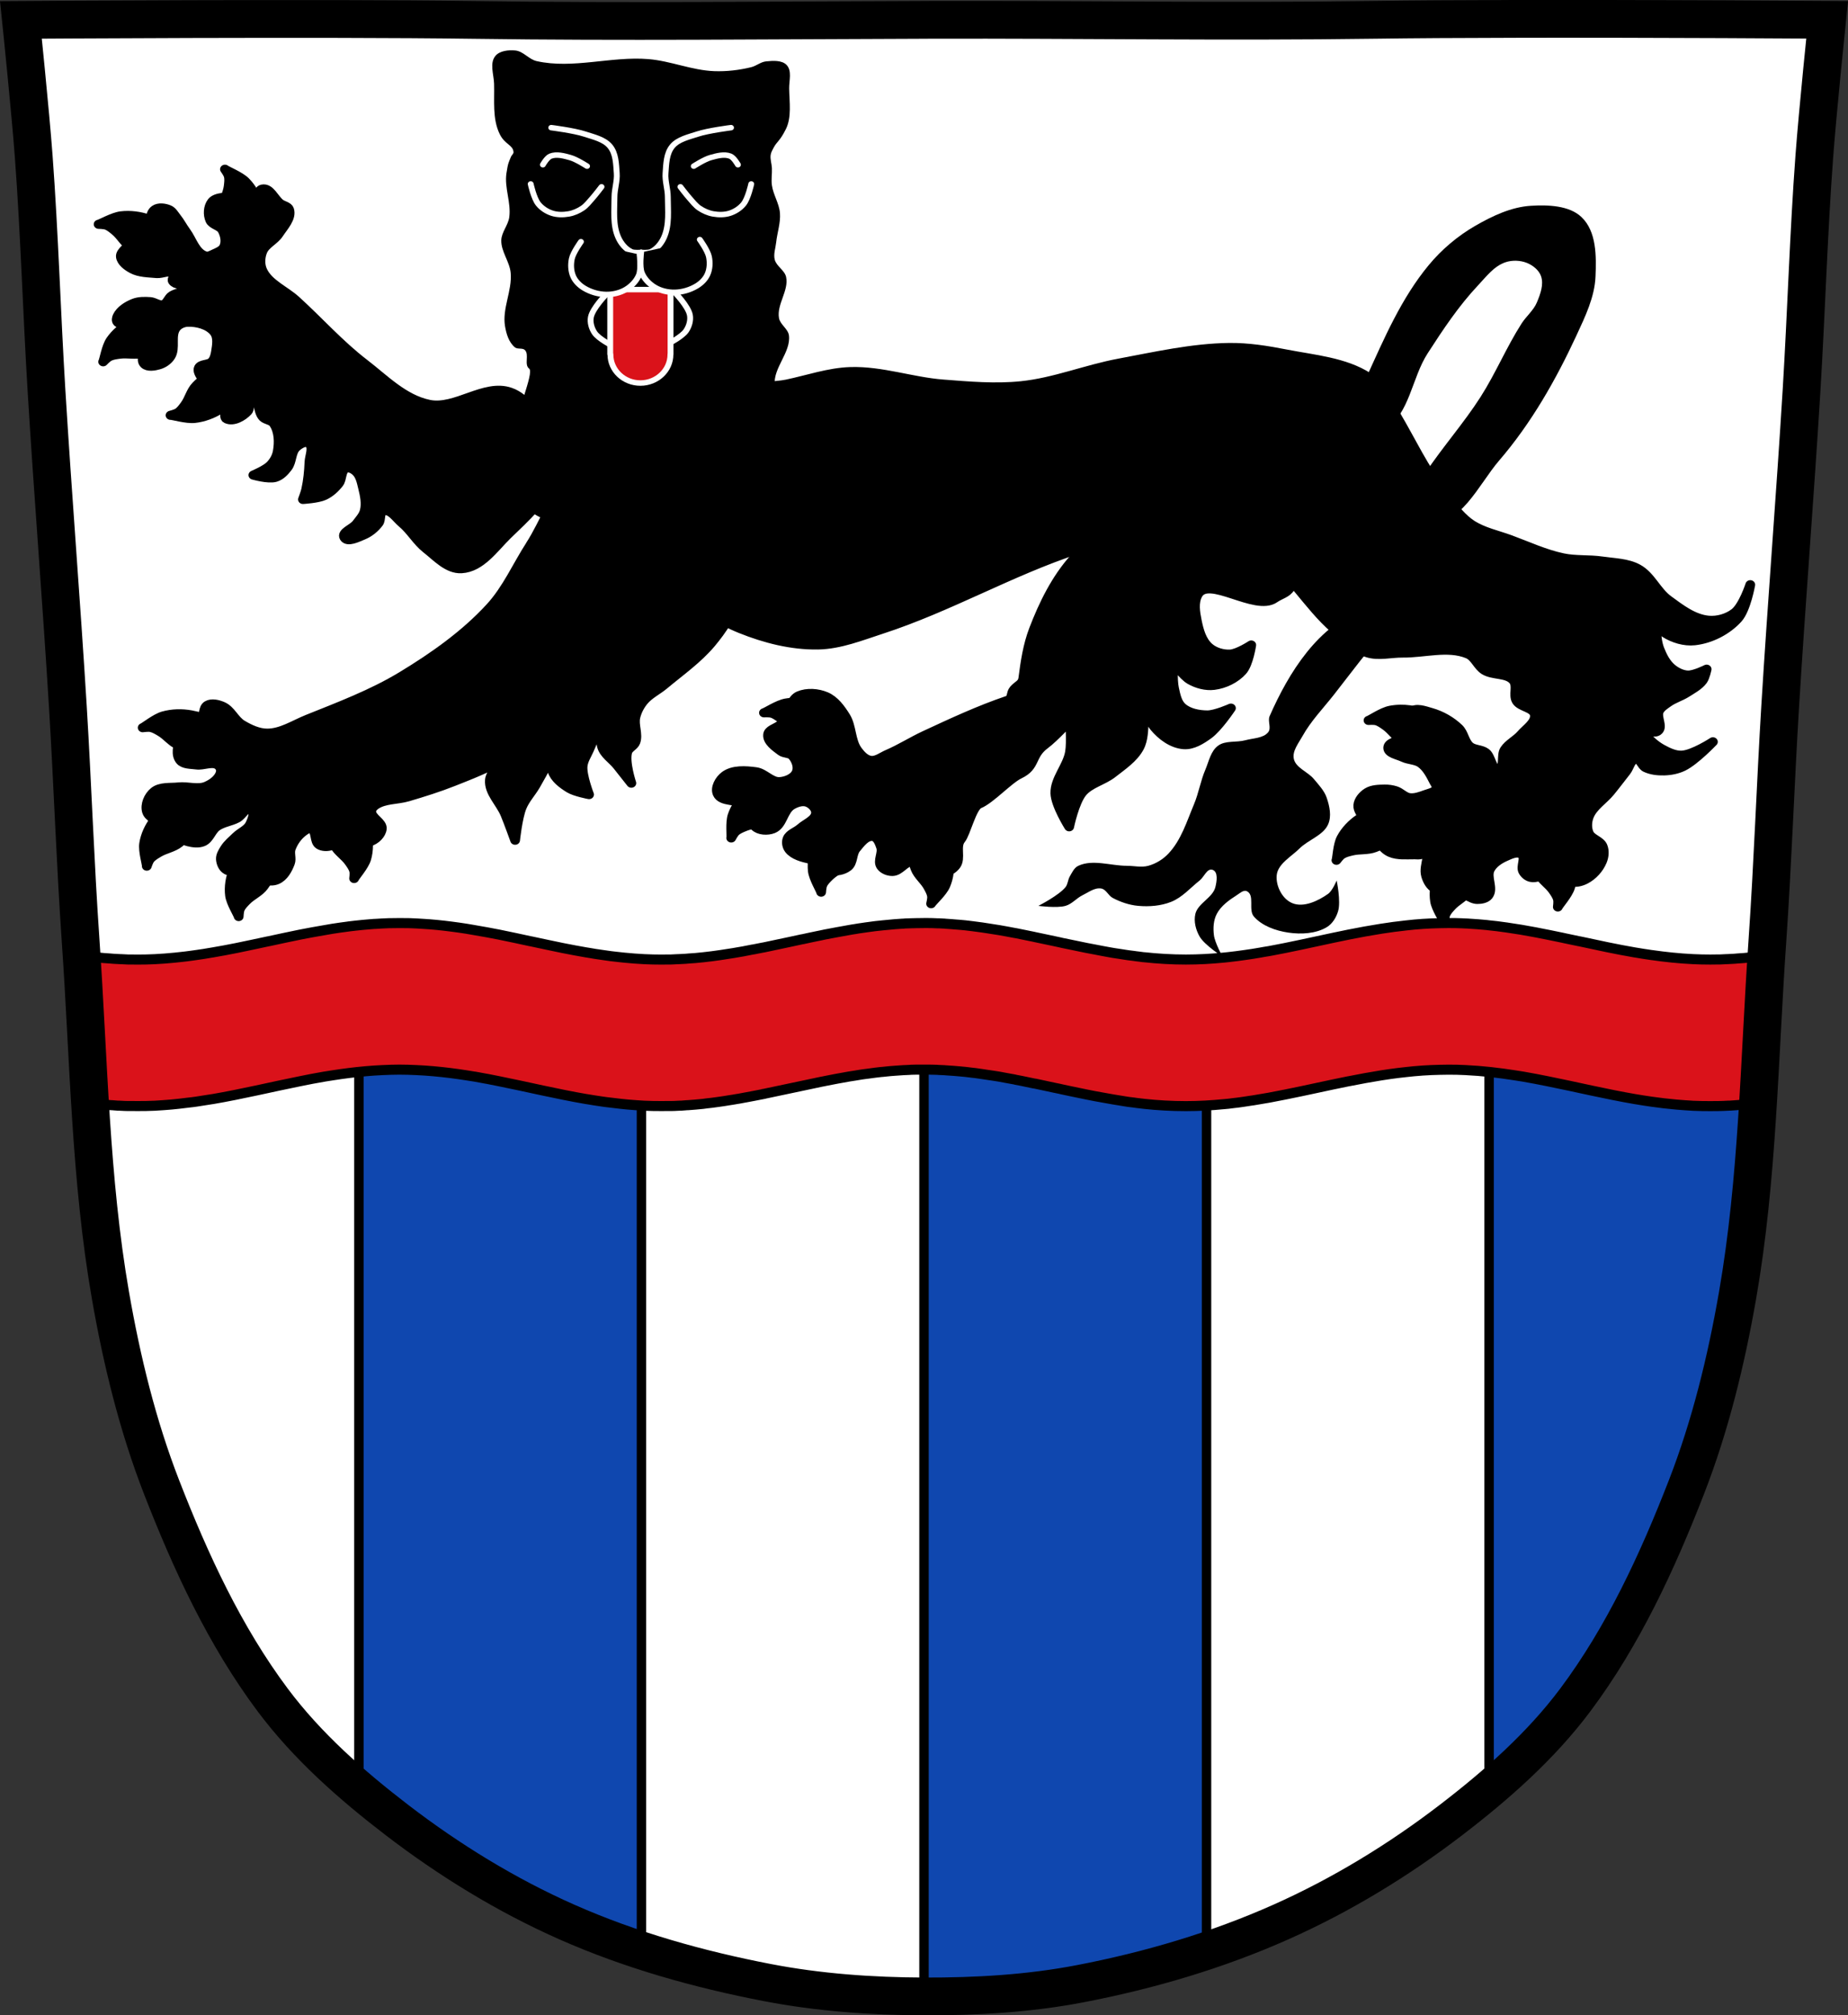
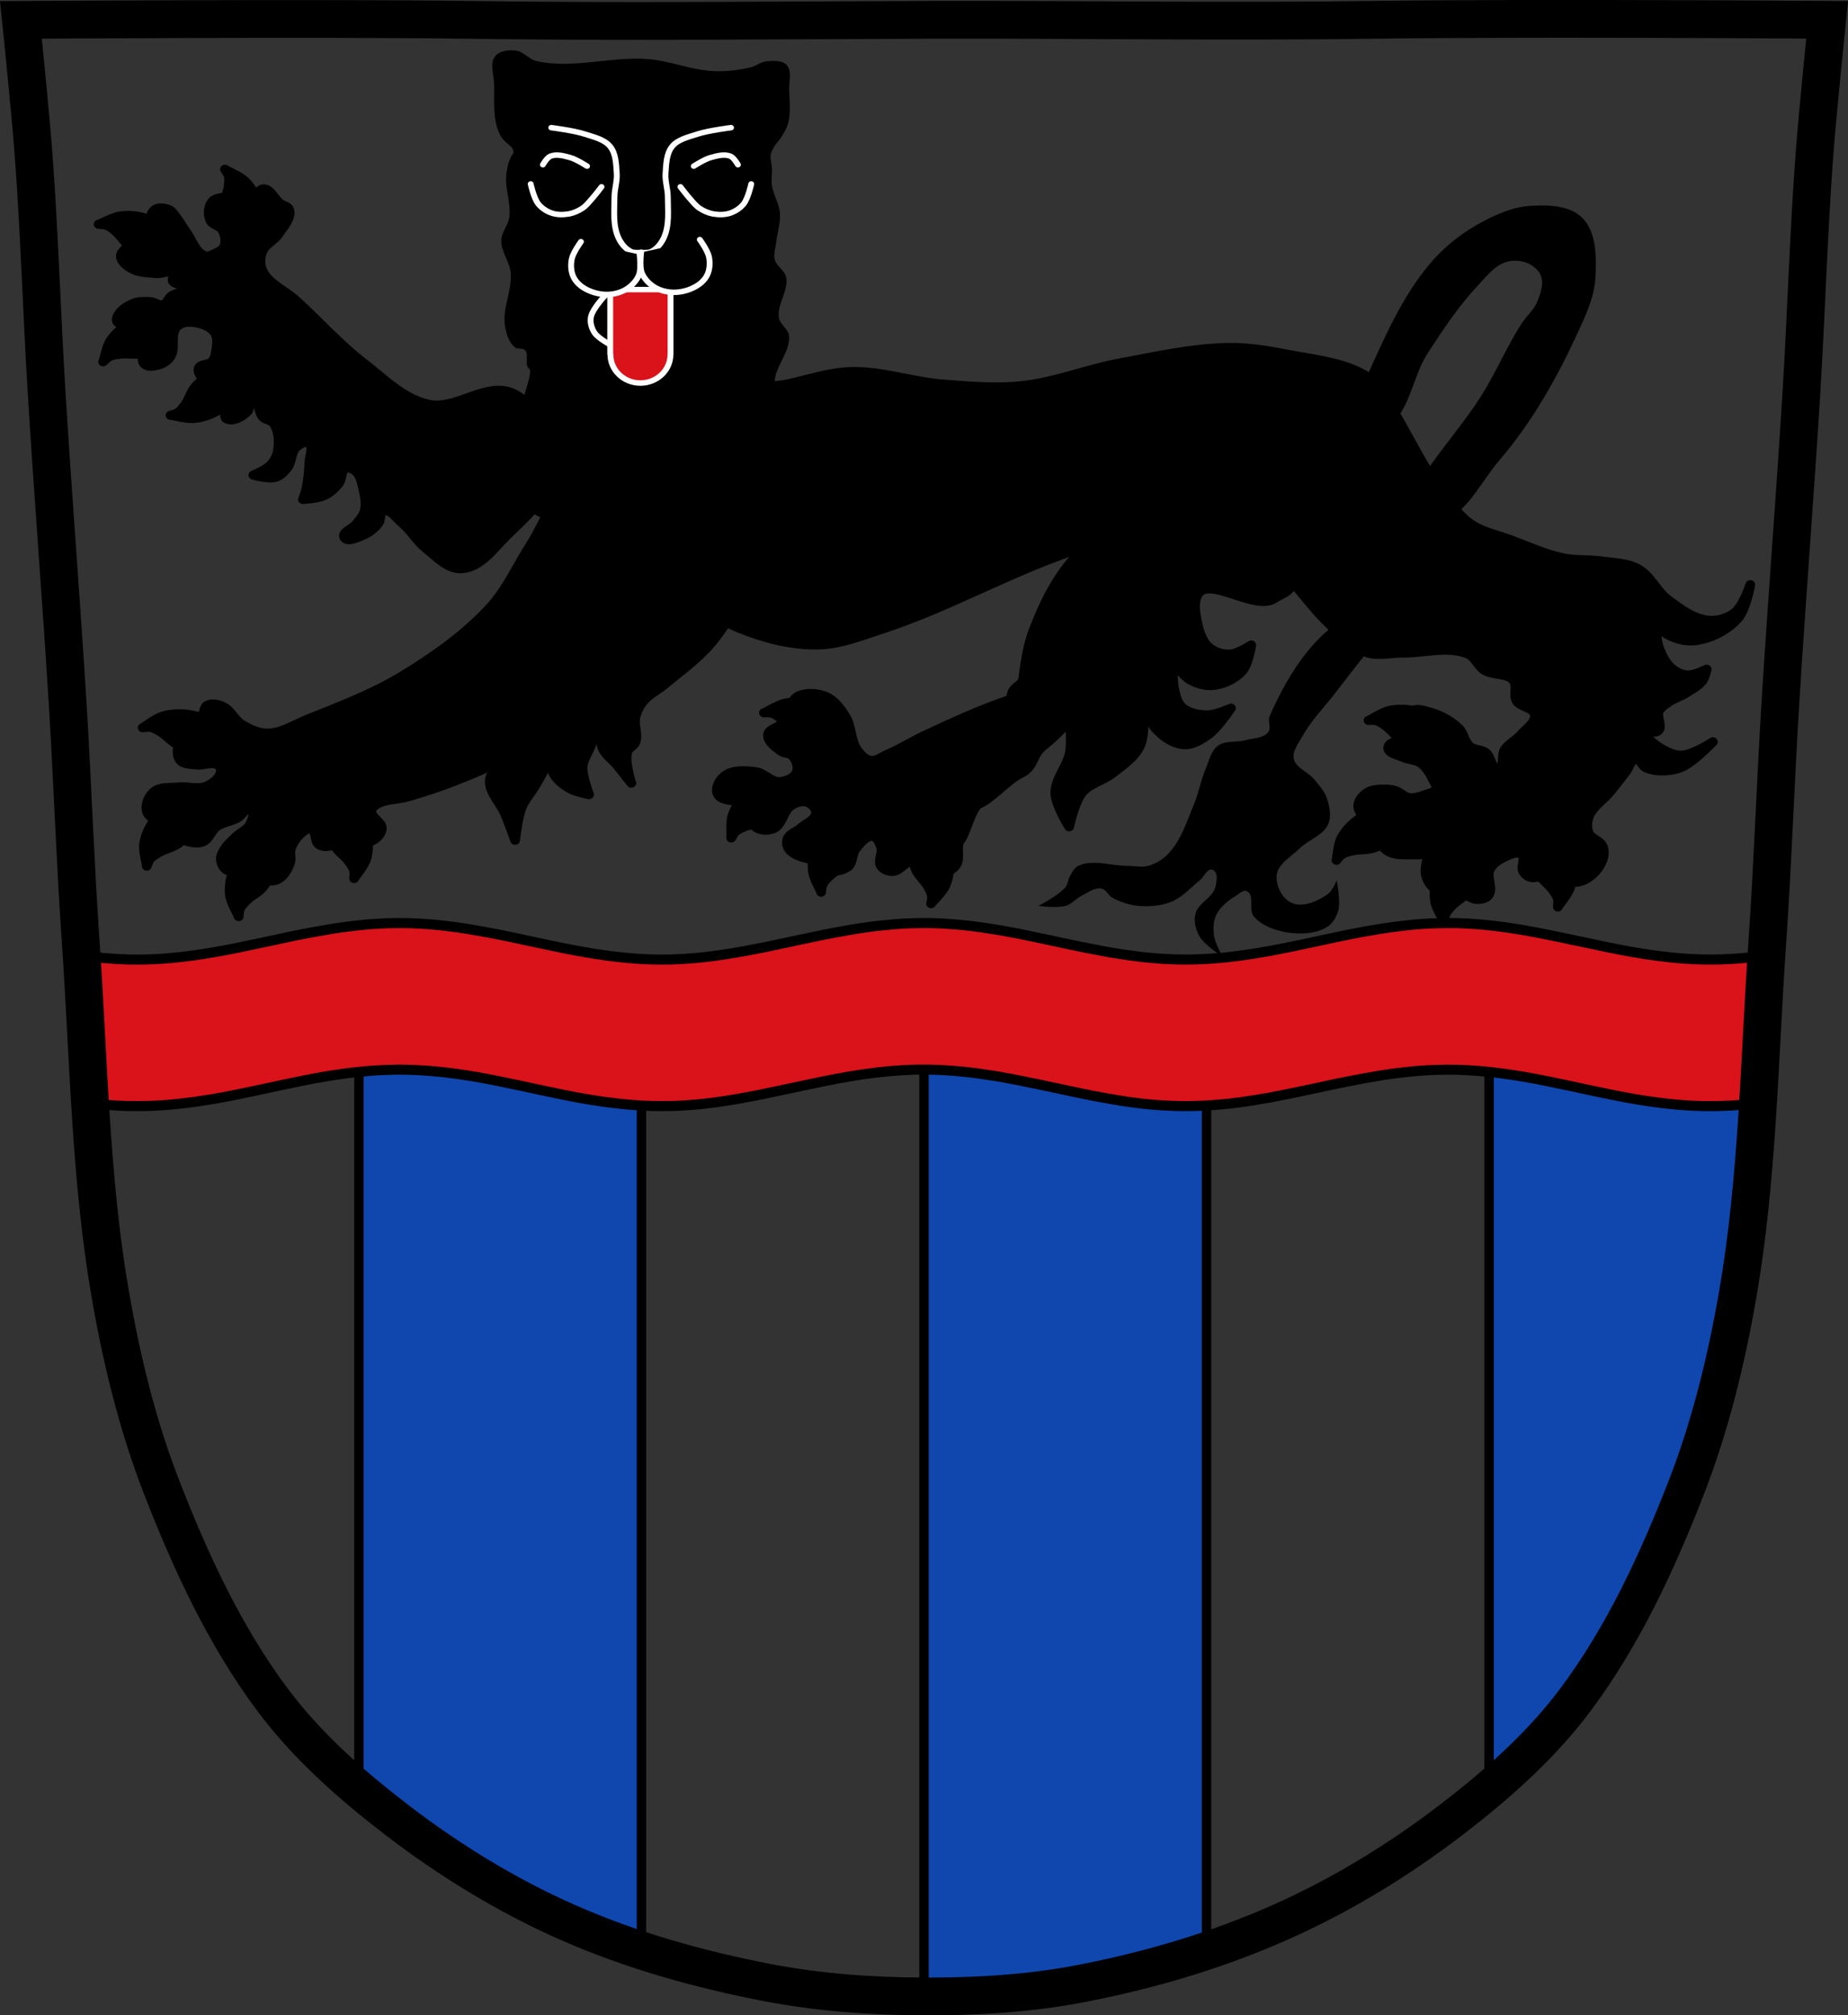
<svg xmlns="http://www.w3.org/2000/svg" width="979.28" height="1067.6" viewBox="0 0 979.284 1067.603">
  <rect x="0" y="0" width="979.284" height="1067.603" fill="#333333" stroke="none" />
  <g transform="translate(143.93 18.552)">
-     <path d="m655.54-8.527c-26.17.053-51.02.198-70.798.478-79.11 1.122-156.7-.214-235.05 0-2.653.007-5.305.036-7.958.043-78.35.214-155.94 1.122-235.05 0-79.11-1.122-239.53 0-239.53 0 0 0 4.995 48.18 6.784 72.32 3.067 41.38 4.256 82.87 6.784 124.29 3.405 55.766 7.902 111.49 11.307 167.25 2.528 41.41 3.91 82.9 6.784 124.29 4.346 62.59 5.02 125.75 15.786 187.56 6.02 34.562 14.418 68.979 27.14 101.67 15.355 39.473 33.474 78.71 58.839 112.63 18.289 24.456 41.649 45.04 65.884 63.62 27.747 21.272 57.962 39.816 89.93 53.968 33.818 14.97 69.917 25.08 106.24 32.09 27.334 5.278 55.35 7.255 83.19 7.349 27.662.094 55.55-1.52 82.71-6.741 36.46-7.01 72.54-17.626 106.46-32.746 31.934-14.235 62.23-32.696 89.98-53.968 24.24-18.58 47.595-39.17 65.884-63.62 25.365-33.919 43.484-73.16 58.839-112.63 12.718-32.695 21.12-67.16 27.14-101.72 10.762-61.814 11.44-124.97 15.786-187.56 2.874-41.39 4.256-82.87 6.784-124.29 3.405-55.766 7.902-111.44 11.307-167.21 2.529-41.41 3.717-82.909 6.784-124.29 1.79-24.14 6.784-72.32 6.784-72.32 0 0-90.24-.636-168.73-.478" fill="#fff" />
    <g stroke="#000">
      <path d="m46.26 519.34v410.05c6.601 5.601 13.361 11.01 20.2 16.246 27.747 21.272 57.961 39.816 89.93 53.969 12.905 5.713 26.14 10.714 39.6 15.11v-495.37h-149.73zm299.45 0v519.7c.036 0 .072 0 .107 0 27.662.094 55.55-1.52 82.71-6.74 22.589-4.341 45.03-10.07 66.902-17.398v-495.57h-149.72zm299.45 0v410c16.807-14.26 32.558-29.817 45.689-47.38 25.365-33.919 43.485-73.16 58.84-112.63 12.718-32.695 21.12-67.15 27.13-101.72 8.514-48.901 10.727-98.64 13.428-148.28h-145.09z" fill="#0f47af" stroke-linecap="round" stroke-width="5" />
      <path d="m345.56 470.43c-1.169 0-2.37.014-3.529.035-1.029.02-2.059.037-3.082.072-.332 0-.611.022-.945.035-.727.029-1.513.032-2.236.07-.345.018-.698.088-1.043.107-.178.001-.268-.001-.447 0-1.35.078-2.74.179-4.078.283-.77.061-1.519.147-2.287.215-.361.032-.734.072-1.094.105-1 .093-2.031.18-3.03.285-.323.035-.622.07-.945.105-.894.098-1.847.177-2.734.285-.463.056-.881.118-1.344.176-.062.007-.189.028-.248.035-1.067.136-2.116.278-3.182.426-.027.003-.049-.004-.049 0-.714.1-1.427.215-2.137.32-.668.099-1.317.18-1.988.283-.719.111-1.372.24-2.09.355-.369.059-.824.116-1.193.178-.706.117-1.336.235-2.037.355-1.164.199-2.37.43-3.529.639-.791.142-1.591.279-2.387.426-.498.093-.996.189-1.492.283-1.812.344-3.66.667-5.469 1.029-.119.025-.127.048-.248.072-.216.043-.53.096-.746.141-.154.032-.293.076-.447.107-.935.19-1.848.375-2.783.568-1.198.249-2.38.492-3.578.744-1.195.252-2.385.525-3.58.781-.134.029-.361.044-.498.072-2.319.495-4.589.992-6.908 1.49-2.24.481-4.468.945-6.713 1.42-2.244.475-4.463.962-6.711 1.418-.033.007-.014-.007-.049 0-.254.049-.545.093-.795.143-1.471.296-3 .601-4.475.887-.18.035-.366.038-.547.072-1.274.244-2.547.51-3.826.744-.14.026-.255.045-.398.072-.175.032-.272.074-.447.105-1.099.199-2.231.38-3.33.568-.736.127-1.497.268-2.236.391-.846.141-1.688.257-2.537.391-1.436.227-2.929.466-4.373.674-1.454.208-2.913.418-4.375.604-2.908.369-5.799.692-8.748.959-1.198.108-2.378.159-3.58.248-.536.04-1.049.109-1.59.143-1.109.073-2.219.12-3.332.176-.345.017-.695.02-1.043.035-1.19.052-2.38.146-3.578.178-.086.002-.211-.002-.299 0-.569.014-1.119-.008-1.691 0-.93.014-1.895.035-2.834.035-3.056 0-6.05-.071-9.05-.213-3.646-.171-7.273-.462-10.838-.816-1.203-.119-2.376-.258-3.578-.391-.729-.083-1.461-.158-2.188-.248-.315-.038-.632-.068-.945-.107-1.451-.184-2.878-.398-4.324-.604-1.036-.148-2.088-.307-3.133-.461-.414-.061-.835-.112-1.242-.176-.341-.053-.658-.122-.994-.178-1.069-.177-2.103-.349-3.182-.533 0-.002-.085.002-.1 0-4.281-.731-8.542-1.53-12.773-2.377-2.841-.567-5.665-1.172-8.5-1.775-2.833-.602-5.667-1.202-8.5-1.811-.03-.007-.07.007-.102 0-5.591-1.199-11.13-2.423-16.75-3.547-2.173-.435-4.372-.836-6.563-1.242-2.497-.463-4.993-.897-7.506-1.314-1.031-.171-2.048-.368-3.082-.531-2.728-.43-5.491-.819-8.254-1.172-1.269-.164-2.502-.316-3.777-.461-2.548-.287-5.123-.54-7.705-.744-1.047-.084-2.129-.144-3.182-.213-1.177-.076-2.344-.158-3.529-.215-1.094-.052-2.177-.107-3.281-.141-.417-.012-.824-.025-1.242-.035-.183-.004-.364.003-.547 0-1.323-.028-2.64-.035-3.977-.035-1.945 0-3.892.011-5.816.07-1.102.034-2.185.09-3.281.143-1.177.056-2.358.137-3.529.213-.315.02-.631.014-.945.035-.74.051-1.5.119-2.236.178-2.582.204-5.157.457-7.705.744-1.113.126-2.223.251-3.332.391-.151.019-.294.052-.445.072-2.761.353-5.524.741-8.254 1.17-1.032.162-2.05.362-3.082.533-2.512.418-5.01.85-7.506 1.313-2.19.406-4.39.807-6.563 1.242-5.62 1.124-11.167 2.35-16.752 3.549-.03.007-.069-.007-.1 0-2.827.606-5.666 1.208-8.5 1.811-2.833.603-5.659 1.206-8.5 1.773-4.233.847-8.495 1.648-12.773 2.379 0 .002-.085-.002-.1 0-1.078.184-2.113.354-3.182.531-.283.045-.563.098-.846.143-.051.008-.097.027-.148.035-.409.065-.832.115-1.242.178-1.043.156-2.097.313-3.133.461-.757.108-1.532.21-2.287.318-.996.134-1.984.267-2.982.391-.729.087-1.453.168-2.188.25-1.093.125-2.182.242-3.281.354-.1.001-.197.026-.299.035-3.563.353-7.192.647-10.838.818-2.997.142-5.991.213-9.05.213-.939 0-1.904-.022-2.834-.035-.573-.008-1.118.014-1.689 0-.086-.002-.213.002-.301 0-1.198-.032-2.388-.125-3.578-.178-.348-.015-.698-.018-1.043-.035-1.114-.056-2.223-.105-3.332-.178-.542-.034-1.054-.101-1.59-.141-1.203-.089-2.384-.142-3.58-.25-2.949-.267-5.84-.588-8.748-.957-.98-.124-1.957-.266-2.934-.404 1.694 26.03 2.866 52.15 4.469 78.21.327.035.652.071.998.111.45.053.892.128 1.342.178.224.025.52.082.746.107 2.707.291 5.407.515 8.152.709.121.009.279 0 .398 0 1.023.07 2 .192 3.03.248.21 0 .438-.001.646 0 .743.039 1.489.077 2.236.107.208.008.387.028.596.035.45.017.892.022 1.342.035.364.001.779-.009 1.145 0 .085.002.164 0 .248 0 1.425.033 2.836.035 4.275.035 1.526 0 3.01 0 4.523-.035 1.513-.036 3.03-.072 4.525-.143h.1c1.482-.07 2.903-.182 4.373-.283 1.487-.103 3.051-.223 4.525-.355 1.386-.124 2.746-.278 4.125-.426.085-.009.164-.026.248-.035 1.887-.203 3.748-.43 5.617-.674.231-.031.467-.04.697-.072.099-.014.2-.022.299-.035.697-.093 1.394-.184 2.088-.283 2.873-.411 5.755-.864 8.6-1.35.027-.002.086.002.1 0 15.724-2.689 30.971-6.393 46.527-9.51 2.084-.418 4.159-.841 6.264-1.242 2.149-.405 4.314-.803 6.463-1.17 0-.002.035.002.051 0 1.444-.246 2.872-.446 4.324-.676 5.747-.906 11.533-1.637 17.447-2.164 1.478-.132 2.984-.252 4.475-.355 1.49-.102 2.971-.178 4.475-.248 1.501-.07 3.01-.141 4.525-.178 1.47-.034 2.94-.07 4.424-.07 1.527 0 3.058.033 4.572.07 1.514.036 3.02.107 4.523.178 1.502.07 2.984.146 4.475.248 1.49.102 2.995.223 4.475.355 5.914.527 11.701 1.258 17.449 2.164 1.451.229 2.88.429 4.324.676 0 .002.033-.002.049 0 2.12.363 4.245.767 6.363 1.17.03.006.068-.006.1 0 2.103.401 4.178.824 6.264 1.242 15.557 3.117 30.805 6.824 46.527 9.51.014.002.073-.002.1 0 2.844.486 5.728.939 8.6 1.35.694.099 1.393.189 2.09.283.312.043.632.064.943.107 1.885.246 3.766.468 5.668.674.084.009.165.027.248.035 1.379.148 2.74.302 4.127.426 1.475.133 3.036.251 4.523.355 1.47.101 2.892.213 4.375.283h.1c1.497.07 3.01.106 4.523.143 1.513.035 2.998.035 4.523.035 1.44 0 2.849-.002 4.275-.035.084 0 .166.002.25 0 .366-.009.778.001 1.143 0 .45-.014.892-.018 1.342-.035.208-.007.388-.027.598-.035.748-.031 1.495-.069 2.236-.107.208-.001.438 0 .646 0 1.029-.056 2.01-.178 3.03-.248.119 0 .278.009.398 0 2.746-.194 5.443-.418 8.15-.709.226-.025.524-.082.748-.107.45-.05.892-.124 1.342-.178.88-.102 1.657-.173 2.535-.283.939-.119 1.951-.262 2.885-.391 1.086-.149 2.147-.3 3.23-.461.45-.068.892-.142 1.342-.213.417-.065.875-.149 1.293-.215.849-.135 1.689-.25 2.535-.391.738-.123 1.5-.263 2.236-.391.191-.033.358-.036.549-.07 1.23-.213 2.404-.451 3.627-.676.175-.032.423-.074.598-.105 1.284-.236 2.495-.465 3.777-.711 1.692-.327 3.433-.65 5.121-.992.015-.017.021-.018.049-.035.049-.001.101-.025.148-.035 4.5-.913 8.99-1.878 13.473-2.84 2.319-.497 4.589-.958 6.908-1.453 1.322-.283 2.704-.571 4.03-.852 2.13-.45 4.223-.917 6.361-1.35.369-.075.824-.138 1.193-.213.119-.025.126-.046.248-.072 1.807-.362 3.652-.72 5.469-1.064.498-.094.993-.192 1.492-.285.787-.146 1.591-.284 2.387-.426 1.16-.21 2.365-.44 3.529-.639.701-.119 1.334-.204 2.037-.318.369-.06.775-.119 1.145-.178.717-.117 1.42-.244 2.139-.355.668-.103 1.317-.22 1.988-.318.711-.106 1.423-.185 2.137-.285.027-.003.1.004.1 0 1.066-.148 2.065-.29 3.133-.426.06 0 .189-.028.248-.035.46-.058.879-.121 1.342-.178.889-.108 1.842-.22 2.734-.318.32-.036.622-.038.945-.072.999-.106 2.026-.225 3.033-.318.361-.033.734-.076 1.094-.107.768-.068 1.516-.116 2.287-.176 1.339-.103 2.726-.207 4.076-.285.178-.001.317-.025.498-.035.345-.019.646-.018.994-.035.722-.036 1.509-.077 2.236-.105.332-.014.611-.06.945-.072 1.021-.036 2.104-.052 3.133-.072 1.16-.022 2.31 0 3.48 0 .765 0 1.478-.009 2.236 0 .76.009 1.528.017 2.287.035.884.022 1.806.039 2.686.072.288 0 .51.06.795.072 1.098.045 2.239.077 3.33.141.046.002.054.032.102.035 1.231.073 2.456.156 3.678.25.035.002.014-.002.051 0 .181.014.366.02.547.035 1.072.085 2.219.182 3.281.283 1 .094 2.037.176 3.03.283 1.476.159 2.96.349 4.424.533.084.001.066-.001.15 0 .18.023.414.048.596.072 1.23.158 2.502.358 3.729.531.958.136 1.83.28 2.783.426 1.123.171 2.263.316 3.381.498.881.143 1.858.276 2.734.426 1.432.245 2.749.52 4.176.781 1.432.261 2.901.506 4.324.781.097.019.199.089.299.107 1.072.208 2.106.388 3.182.602 2.219.442 4.4.924 6.611 1.385.175.038.419.034.596.072.119.026.23.043.35.07 3.375.706 6.734 1.441 10.09 2.164.854.184 1.779.35 2.633.533.417.09.777.194 1.193.283 1.543.33 3.129.667 4.674.994 2.825.592 5.569 1.172 8.4 1.738 1.416.283 2.905.579 4.324.852 2.567.495 5.109.936 7.705 1.385.826.143 1.607.29 2.436.426.87.145 1.758.288 2.635.426 1.131.179 2.297.403 3.43.568.566.084 1.069.169 1.639.248.934.132 1.946.233 2.885.355.417.053.777.126 1.193.178.472.058 1.018.119 1.492.176.821.098 1.561.195 2.385.285.059.007.191.029.248.035 7.26.786 14.648 1.207 22.22 1.207 6.81 0 13.475-.384 20.03-1.029h.049c.744-.07 1.495-.132 2.236-.213h.102c1.02-.111 2.02-.265 3.03-.391.445-.056.898-.085 1.342-.143.717-.091 1.423-.187 2.139-.283.733-.102 1.456-.214 2.188-.32 1.414-.202 2.818-.417 4.225-.639 0-.002.084.002.1 0 2.86-.451 5.763-.937 8.6-1.455 2.82-.513 5.648-1.073 8.451-1.633 2.815-.564 5.636-1.147 8.451-1.738 2.823-.596 5.68-1.205 8.5-1.811 5.633-1.209 11.232-2.414 16.902-3.547.03-.006.068.006.1 0 2.833-.565 5.698-1.114 8.549-1.633 5.703-1.037 11.43-1.963 17.25-2.697 1.455-.184 2.91-.338 4.375-.498 1.449-.158 2.914-.33 4.373-.461.033-.003.068.003.102 0 1.459-.131 2.903-.253 4.373-.355 1.487-.102 2.975-.177 4.475-.248 1.498-.07 3.01-.106 4.525-.143 1.486-.034 2.973-.07 4.475-.07 1.527 0 3.058 0 4.572.035h.049c1.497.036 2.989.107 4.475.176h.051c8.994.425 17.789 1.447 26.395 2.805 1.452.229 2.831.427 4.275.674 4.271.731 8.545 1.565 12.773 2.412 15.557 3.117 30.856 6.824 46.576 9.51.014.002.022-.002.049 0 2.844.486 5.728.939 8.6 1.35 4.319.618 8.715 1.132 13.12 1.527 1.475.133 3.036.249 4.523.354 1.47.101 2.891.215 4.373.285h.051c1.497.07 3.01.104 4.523.141 1.513.035 2.998.037 4.523.037 1.44 0 2.899-.004 4.326-.037.084 0 .164.002.248 0 .366-.009.729-.025 1.094-.035.45-.014.892-.018 1.342-.035.208-.007.438-.027.646-.035.748-.031 1.495-.067 2.236-.105.208-.001.386 0 .596 0 1.029-.056 2.01-.143 3.033-.215.119 0 .276-.026.396-.035 2.745-.194 5.496-.418 8.203-.709.226-.025.471-.046.695-.072.45-.05.894-.122 1.344-.176.377-.044.741-.091 1.107-.137 1.605-26.07 2.777-52.2 4.471-78.24-1.013.144-2.024.291-3.041.42-2.908.369-5.75.69-8.699.957-1.198.108-2.378.161-3.58.25-.536.04-1.049.107-1.59.141-1.109.073-2.219.122-3.332.178-.345.017-.695.02-1.043.035-1.19.052-2.38.146-3.578.178-.086.002-.215-.002-.301 0-.569.014-1.117-.008-1.689 0-.931.014-1.946.035-2.885.035-3.056 0-6.05-.073-9.05-.215-7.494-.352-14.748-1.133-21.973-2.164-.013-.002-.074.002-.1 0-2.876-.412-5.755-.862-8.6-1.348 0-.002-.022.002-.049 0-9.991-1.708-19.793-3.849-29.627-5.961-.013-.003-.1.003-.1 0-2.596-.558-5.207-1.082-7.805-1.633-.202-.042-.394-.099-.596-.143-.165-.035-.331-.072-.498-.107-2.297-.485-4.605-.954-6.91-1.42-4.949-1-9.901-1.961-14.912-2.803-2.434-.409-4.903-.782-7.357-1.135-.134-.019-.265-.053-.398-.072 0-.002-.033.002-.049 0 0-.002-.033.002-.049 0-1.654-.236-3.304-.468-4.971-.674-1.519-.187-3.044-.338-4.574-.498-.167-.017-.329-.054-.498-.072-.363-.038-.729-.07-1.094-.105-1.333-.129-2.683-.249-4.03-.355-1.587-.126-3.17-.231-4.771-.32-.116-.007-.233-.029-.35-.035-.84-.045-1.692-.07-2.535-.105-.197-.008-.398-.027-.596-.035-1.121-.043-2.251-.084-3.381-.107-1.323-.028-2.64-.035-3.977-.035-1.527 0-3.06.035-4.574.072-3.03.073-6.02.185-8.996.391-1.489.102-2.995.223-4.475.355-1.459.131-2.926.303-4.375.461-4.401.477-8.757 1.058-13.07 1.738-5.755.907-11.534 1.955-17.201 3.088-5.652 1.13-11.183 2.341-16.803 3.547-5.653 1.212-11.318 2.451-17 3.584-2.116.424-4.28.845-6.41 1.242-.694.129-1.393.263-2.09.391-.873.158-1.76.272-2.633.426-.581.102-1.158.222-1.74.32-1.406.24-2.812.486-4.225.709-1.44.227-2.929.431-4.375.639-2.878.41-5.736.785-8.65 1.102-.797.084-1.591.169-2.387.248-6.558.647-13.222 1.029-20.03 1.029-7.57 0-14.966-.458-22.22-1.242-.059-.007-.191.007-.248 0-.824-.09-1.569-.223-2.387-.32-.476-.056-1.018-.117-1.492-.176-.417-.052-.777-.123-1.193-.178-.938-.123-1.946-.224-2.883-.355-.569-.079-1.071-.164-1.641-.248-1.134-.166-2.299-.355-3.43-.533-.875-.137-1.761-.245-2.633-.391-.826-.137-1.613-.284-2.436-.426-2.593-.449-5.127-.96-7.705-1.455-1.419-.273-2.91-.534-4.326-.816-2.835-.567-5.579-1.147-8.4-1.738-1.546-.327-3.129-.629-4.672-.959-.417-.09-.777-.193-1.193-.283-.854-.184-1.781-.384-2.635-.568-3.369-.723-6.718-1.423-10.09-2.129-.119-.026-.228-.044-.348-.07-.175-.038-.419-.105-.596-.143-2.209-.461-4.392-.907-6.611-1.35-1.074-.215-2.103-.431-3.182-.639-.097-.018-.199-.016-.299-.035-1.427-.274-2.898-.555-4.326-.816-1.427-.26-2.741-.5-4.174-.744-.88-.15-1.852-.283-2.734-.426-1.118-.182-2.258-.363-3.381-.533-.953-.145-1.826-.291-2.783-.426-1.225-.175-2.496-.339-3.729-.498-.181-.024-.416-.048-.598-.07-.084-.001-.064-.025-.148-.035-1.467-.184-2.948-.374-4.424-.533-.994-.106-2.034-.189-3.033-.283-1.066-.101-2.208-.165-3.281-.25-.18-.015-.366-.054-.547-.07-.035-.002-.014.002-.049 0-1.22-.093-2.452-.177-3.68-.25-.051-.002-.052-.032-.1-.035-1.091-.064-2.233-.13-3.332-.176-.286-.012-.51.001-.795 0-.88-.033-1.8-.086-2.686-.107-.756-.018-1.527-.025-2.287-.035-.76-.001-1.471 0-2.236 0z" fill="#da121a" stroke-width="5.326" />
      <path d="m655.54-8.527c-26.17.053-51.02.198-70.798.478-79.11 1.122-156.7-.214-235.05 0-2.653.007-5.305.036-7.958.043-78.35.214-155.94 1.122-235.05 0-79.11-1.122-239.53 0-239.53 0 0 0 4.995 48.18 6.784 72.32 3.067 41.38 4.256 82.87 6.784 124.29 3.405 55.766 7.902 111.49 11.307 167.25 2.528 41.41 3.91 82.9 6.784 124.29 4.346 62.59 5.02 125.75 15.786 187.56 6.02 34.562 14.418 68.979 27.14 101.67 15.355 39.473 33.474 78.71 58.839 112.63 18.289 24.456 41.648 45.04 65.884 63.62 27.747 21.272 57.962 39.816 89.93 53.968 33.818 14.97 69.917 25.08 106.24 32.09 27.334 5.278 55.35 7.255 83.19 7.349 27.662.094 55.55-1.52 82.71-6.741 36.46-7.01 72.54-17.626 106.46-32.746 31.934-14.235 62.23-32.696 89.98-53.968 24.24-18.58 47.595-39.17 65.884-63.62 25.365-33.919 43.484-73.16 58.839-112.63 12.718-32.695 21.12-67.16 27.14-101.72 10.762-61.814 11.44-124.97 15.786-187.56 2.874-41.39 4.256-82.87 6.784-124.29 3.405-55.766 7.902-111.44 11.307-167.21 2.529-41.41 3.717-82.909 6.784-124.29 1.79-24.14 6.784-72.32 6.784-72.32 0 0-90.24-.636-168.73-.478z" fill="none" stroke-width="20" />
    </g>
    <g transform="matrix(1.069 0 0 1 2325.15-3.704)">
      <g stroke-linejoin="round">
        <g stroke-width="4.836">
          <path d="m-1698.21 337.67h.063c0-.02 0-.043 0-.063-.021 0-.042.031-.063.031 0 0 0 .021 0 .031z" fill="none" stroke="#cb0000" />
          <g stroke="#000">
            <path d="m-1915.03 357.15c-1.735 0-3.456.135-5.137.459-3.922.754-9.692 4.853-10.832 5.137 0 0 2.725-.151 3.993.262 1.704.555 3.136 1.744 4.549 2.847 3.02 2.357 4.938 6.06 8.246 7.985 3.766 2.194 8.229 4.116 12.566 3.698 2.664-.257 5.986-1.265 7.101-3.698 1.383-3.02-.29-7.02-2.258-9.686-2.223-3.02-6.104-4.597-9.686-5.695-2.73-.836-5.649-1.29-8.541-1.309zm-11.978 42.38c-.899-.018-1.796.05-2.618.163-3.711.512-6.978 3.173-9.654 5.792-3.262 3.198-5.88 7.232-7.265 11.582-1.212 3.805-.393 10.839-.687 11.978 0 0 1.192-2.455 2.16-3.371 1.302-1.231 3.036-1.937 4.68-2.65 3.512-1.525 7.688-1.45 10.963-3.436 3.726-2.26 7.556-5.246 9.261-9.261 1.047-2.463 1.735-5.875.131-8.02-1.491-1.992-4.275-2.729-6.97-2.781zm35.05 22.16c-2.165.138-4.445 1.047-6.218 2.127-3.203 1.944-5.132 5.66-6.545 9.13-1.723 4.231-2.52 9-2.062 13.548.4 3.974 3.942 10.1 4.124 11.257 0 0 .13-2.734.655-3.959.706-1.647 2.01-2.979 3.24-4.287 2.618-2.794 6.456-4.372 8.672-7.494 2.522-3.554 4.839-7.816 4.811-12.173-.018-2.677-.72-6.099-3.043-7.429-1.08-.618-2.334-.803-3.633-.72zm40.966 4.124c-.412.005-.841.065-1.244.163-2.599.64-4.22 3.714-4.974 6.283-1.224 4.182-.14 8.915 1.309 13.02 1.273 3.611 4.533 6.215 6.283 9.621.819 1.594 1.705 3.23 1.931 5.01.168 1.323-.459 3.959-.459 3.959.493-1.066 5.593-5.943 7.07-9.654 1.688-4.244 2.229-9.07 1.734-13.613-.405-3.725-1.25-7.821-3.796-10.566-1.973-2.13-4.973-4.258-7.854-4.22z" />
            <path d="m-1737.96 250.14c-15.684 5.288-28.452 17.938-39.09 30.63-9.186 10.961-15.317 24.418-20.15 37.877-2.964 8.256-4.179 17.08-5.236 25.79-.389 3.203-2.645 3.504-4.65 6.03-1.559 1.966-.647 4.801-3.01 5.655-14.13 5.115-27.64 11.854-41.1 18.536-6.304 3.127-12.147 7.137-18.536 10.07-2.743 1.261-5.482 3.702-8.461 3.224-2.734-.439-4.872-2.961-6.447-5.236-3.624-5.236-2.804-12.65-6.04-18.13-2.417-4.092-5.347-8.505-9.671-10.482-4.03-1.84-9.262-2.241-13.298-.403-1.737.792-2.984 2.635-3.626 4.433-.768 2.151 1.033 4.814 0 6.851-1.129 2.228-4.087 2.88-6.04 4.433-1.94 1.539-5.353 2.376-5.641 4.836-.425 3.63 3.591 6.587 6.447 8.865 1.599 1.277 4.332.846 5.641 2.418 1.94 2.328 3.234 6.091 2.01 8.865-1.307 2.974-5.217 4.677-8.461 4.836-4.264.208-7.462-4.62-11.687-5.236-5.093-.746-11.282-1.188-15.313 2.01-2.695 2.141-5 6.514-3.626 9.671 1.972 4.528 9.658 2.805 13.697 5.641 1.635 1.147 3.207 2.613 4.03 4.433 1 2.217-.892 5.512.806 7.254 2.083 2.135 6.117 2.367 8.865 1.208 4.778-2.01 4.903-9.694 9.269-12.492 2.196-1.407 5.206-2.503 7.656-1.612 2.247.817 4.545 3.253 4.433 5.641-.174 3.702-4.984 5.493-7.656 8.06-2.06 1.977-5.455 2.964-6.447 5.641-.661 1.781-.305 4.101.806 5.641 2.283 3.162 6.677 4.342 10.482 5.236 2.091.494 4.562-1.029 6.447 0 1.962 1.071 1.573 4.759 3.626 5.641 2.639 1.133 6.234.198 8.461-1.612 2.711-2.202 1.896-6.906 4.03-9.671 2.167-2.807 4.956-6.976 8.461-6.447 2.285.345 3.325 3.441 4.03 5.641 1.025 3.198-1.766 7.217 0 10.07 1.106 1.789 3.54 2.856 5.641 2.821 3.666-.06 6.01-5.121 9.671-5.236 1.923-.062 3.464 1.677 5.236 2.418 3.177 1.327 6.241 3.924 9.671 3.626 2.639-.229 5.34-1.854 6.851-4.03 2.645-3.81-.439-10.05 2.418-13.697 2.445-3.127 5.422-17.203 9.06-18.79 5.625-2.456 14.493-12.953 19.956-15.748 8.368-4.279 5.29-9.878 12.652-15.72 4.687-3.721 12.492-12.895 12.492-12.895 0 0 .904 11.356 0 16.922-1.225 7.547-7.433 14.12-7.254 21.76.149 6.335 6.851 17.731 6.851 17.731 0 0 2.518-13.06 6.447-18.13 3.674-4.742 10.312-6.222 14.91-10.07 4.879-4.087 10.428-8.02 13.298-13.697 2.211-4.375 2.01-9.621 2.418-14.507.332-4.02 0-12.09 0-12.09 0 0 1.844 11.36 5.236 15.718 3.527 4.526 8.787 8.811 14.507 9.269 4.378.35 8.6-2.572 12.09-5.236 4.784-3.656 11.283-14.1 11.283-14.1 0 0-7.608 3.649-11.687 3.626-4.375-.024-9.294-1.044-12.492-4.03-2.643-2.468-3.295-6.532-4.03-10.07-.955-4.606-.403-14.1-.403-14.1 0 0 4.798 7.453 8.461 9.671 3.427 2.076 7.713 3.342 11.687 2.821 5.304-.694 10.685-3.542 14.1-7.656 3.067-3.692 4.433-13.697 4.433-13.697 0 0-6.636 4.645-10.482 4.836-3.691.183-7.772-1.109-10.482-3.626-3.744-3.485-5.09-9.08-6.04-14.1-.852-4.488-1.659-9.624.403-13.697 5.31-10.503 28.747 9.02 38.12 1.901 2.525-1.917 6.279-2.787 7.656-5.641 3.152-6.538 1.806-14.988-.806-21.76-2.779-7.205-8.43-13.532-14.91-17.731-6.565-4.254-14.826-5.309-22.566-6.447-9.702-1.426-20.12-3.538-29.415-.403z" />
            <path d="m-2221.93 363.3c-2.316.086-4.62.451-6.807 1.113-3.823 1.156-9.139 5.816-10.242 6.218 0 0 2.689-.41 3.993-.131 1.752.376 3.325 1.404 4.843 2.356 3.244 2.033 5.543 5.526 9.03 7.101 3.972 1.793 8.59 3.254 12.86 2.389 2.623-.531 5.85-1.915 6.708-4.451 1.064-3.142-1.039-6.939-3.273-9.392-2.523-2.77-6.533-3.926-10.21-4.647-2.241-.439-4.589-.642-6.905-.556zm1.407 48.11c-1.353.074-2.706.351-3.894.72-3.577 1.113-6.365 4.271-8.574 7.298-2.692 3.69-4.616 8.11-5.267 12.629-.571 3.953 1.413 10.741 1.309 11.912 0 0 .765-2.602 1.571-3.665 1.083-1.428 2.684-2.397 4.189-3.371 3.215-2.08 7.341-2.708 10.242-5.203 3.305-2.84 6.568-6.4 7.592-10.635.629-2.601.755-6.102-1.178-7.952-1.497-1.434-3.734-1.859-5.989-1.734zm80.01 1.538c-.622.012-1.248.114-1.832.328-2.514.918-3.786 4.172-4.255 6.807-.763 4.29.797 8.866 2.684 12.796 1.658 3.452 5.189 5.673 7.298 8.869.988 1.495 2.069 3.035 2.487 4.778.31 1.296-.032 3.993-.032 3.993.375-1.113 4.924-6.525 5.989-10.373 1.218-4.402 1.213-9.251.229-13.708-.807-3.659-2.08-7.656-4.909-10.112-2.036-1.768-4.961-3.421-7.658-3.371zm-40.742 21.467c-2.162.173-4.43 1.155-6.185 2.258-3.173 1.994-5.056 5.736-6.414 9.229-1.656 4.257-2.361 9.04-1.832 13.581.463 3.967 4.087 10.03 4.287 11.192 0 0 .084-2.726.59-3.959.68-1.659 1.97-3.03 3.173-4.352 2.574-2.835 6.407-4.501 8.574-7.658 2.466-3.593 4.71-7.85 4.614-12.206-.06-2.676-.83-6.103-3.173-7.393-1.089-.601-2.335-.791-3.633-.687z" />
            <path d="m-2046.69 273.83c-6.667 11.01-11.561 23.296-19.949 33.05-12.4 14.422-27.905 26.15-43.881 36.472-14.557 9.406-30.8 15.971-46.73 22.795-6.52 2.793-12.853 7.383-19.949 7.404-4.446.016-8.787-2.171-12.538-4.559-3.852-2.454-5.539-7.779-9.689-9.689-2.25-1.035-5.3-1.868-7.403-.57-2.286 1.407-1.398 5.345-3.066 7.448-1.436 1.811-3.989 2.415-5.641 4.03-1.921 1.878-3.987 3.899-4.836 6.447-1.19 3.568-2.245 8.265 0 11.283 1.674 2.25 5.288 2.01 8.06 2.418 3.456.507 7.549-1.903 10.482 0 1.109.72 1.836 2.323 1.612 3.626-.595 3.465-4.045 6.22-7.254 7.656-4.17 1.867-9.161-.114-13.697.403-4.083.465-8.993-.284-12.09 2.418-2.785 2.429-4.55 6.899-3.626 10.482.903 3.5 5.383 4.823 8.06 7.254 1.619 1.47 3.073 3.138 4.836 4.433 2.377 1.746 4.809 3.667 7.656 4.433 2.335.627 5.059 1.015 7.254 0 3.2-1.48 4.02-5.952 6.851-8.06 2.941-2.192 6.881-2.627 10.07-4.433 2.433-1.376 4.401-6.184 6.851-4.836 2.356 1.296.726 5.617-.403 8.06-1.315 2.846-4.673 4.189-6.851 6.447-1.982 2.056-4.199 3.985-5.641 6.447-1.01 1.722-2.135 3.648-2.01 5.641.127 2.094 1.033 4.536 2.821 5.641 2.857 1.766 6.725-.25 10.07 0 2.709.202 6.073-.644 8.06 1.208.906.845-.134 2.82.806 3.626 1.532 1.315 4.22 1.259 6.04.403 3.309-1.549 5.226-5.421 6.448-8.865.854-2.409-.415-5.235.403-7.656 1.144-3.389 3.256-6.627 6.04-8.865 1.128-.906 2.683-2.139 4.03-1.612 2.909 1.138 1.445 6.707 4.03 8.461 1.67 1.134 4.168 1.148 6.04.403 2.385-.947 2.774-4.928 5.236-5.641 4.537-1.314 9.18 4.998 13.697 3.626 2.914-.884 5.728-3.821 6.04-6.851.37-3.529-5.316-5.721-5.236-9.269.028-1.267.999-2.467 2.01-3.224 4.468-3.329 10.805-2.755 16.12-4.433 7.617-2.404 15.21-4.948 22.566-8.06 8.686-3.675 17.52-7.289 25.384-12.492 4.289-2.837 11.687-10.07 11.687-10.07 0 0-9.467 7.77-13.298 12.492-2.279 2.809-5.375 5.661-5.641 9.269-.483 6.544 5.288 12.02 7.656 18.13 1.749 4.516 4.836 13.697 4.836 13.697 0 0 1.17-11.824 3.223-17.328 1.578-4.231 4.682-7.726 6.851-11.687 3.549-6.481 10.07-19.746 10.07-19.746 0 0-2.827 8.21-1.612 12.09 1.251 3.992 4.954 6.989 8.461 9.269 2.849 1.851 9.671 3.223 9.671 3.223 0 0-3.569-9.837-3.223-14.91.214-3.137 2.039-5.953 3.223-8.865 1.723-4.231 3.288-8.575 5.641-12.492 1.924-3.201 4.555-5.92 6.851-8.865 1.47-1.886 3.549-3.419 4.433-5.641 2.192-5.514 1.612-17.731 1.612-17.731 0 0-.023 10.433-1.612 15.313-1.826 5.608-6.973 9.726-8.865 15.313-1.347 3.976-2.694 8.44-1.612 12.492 1.087 4.076 5.127 6.699 7.656 10.07 2.304 3.075 6.851 9.269 6.851 9.269 0 0-3.48-11.17-2.01-16.521.581-2.125 3.321-3.152 4.03-5.236 1.427-4.199-.977-8.974 0-13.298.689-3.047 2.119-5.991 4.03-8.461 2.683-3.469 6.803-5.542 10.07-8.461 8.01-7.15 16.751-13.708 23.372-22.16 5.528-7.06 10.232-14.95 13.298-23.372 4.343-11.934 8.03-24.832 6.851-37.475-1.147-12.32-3.239-27.447-13.298-34.651-14.1-10.1-34.934-5.172-51.983-2.01-8.05 1.49-16.385 4.308-22.566 9.671-10.545 9.149-14.526 23.843-21.758 35.782z" stroke-linecap="round" />
            <path d="m-1615.45 360.88c-1.735.02-3.462.203-5.138.556-3.908.823-9.6 5.03-10.734 5.334 0 0 2.717-.194 3.993.197 1.713.525 3.182 1.704 4.614 2.781 3.058 2.304 5.068 5.952 8.409 7.821 3.803 2.127 8.27 3.964 12.598 3.469 2.659-.304 5.963-1.377 7.04-3.828 1.33-3.039-.407-6.986-2.422-9.621-2.275-2.976-6.184-4.497-9.785-5.53-2.745-.787-5.682-1.211-8.574-1.178zm-9.948 53.605c-3.746-.055-7.362 2.094-10.407 4.287-3.707 2.668-6.939 6.28-8.967 10.373-1.773 3.579-1.992 10.635-2.455 11.716 0 0 1.555-2.251 2.65-3.01 1.473-1.021 3.274-1.441 5.01-1.899 3.703-.976 7.819-.299 11.356-1.768 4.03-1.67 8.245-4.02 10.535-7.723 1.407-2.277 2.636-5.558 1.375-7.92-1.563-2.926-5.781-4.01-9.1-4.058zm81.91 13.482c-.622.006-1.246.119-1.833.328-2.522.896-3.829 4.11-4.32 6.742-.8 4.284.733 8.883 2.585 12.828 1.627 3.466 5.151 5.72 7.232 8.933.974 1.505 2.02 3.064 2.422 4.811.3 1.3-.066 3.993-.066 3.993.384-1.11 4.955-6.501 6.05-10.341 1.257-4.392 1.305-9.242.36-13.708-.775-3.665-2-7.663-4.811-10.145-2.02-1.784-4.927-3.464-7.624-3.436zm-39.824 9.1c-2.52-.132-5.326 1.072-7.393 2.455-3.115 2.081-4.858 5.897-6.12 9.425-1.538 4.301-2.159 9.09-1.506 13.613.572 3.952 4.382 9.909 4.614 11.06 0 0 .02-2.746.491-3.993.633-1.677 1.876-3.058 3.043-4.418 2.494-2.905 6.266-4.671 8.345-7.886 2.366-3.66 4.504-7.985 4.287-12.337-.133-2.673-.993-6.07-3.371-7.298-.737-.38-1.549-.578-2.389-.622z" />
            <path d="m-1623.77 195.1c-2.335-3.577-4.274-7.749-7.789-10.178-11.666-8.06-26.863-9.331-40.742-12.239-9.271-1.943-18.737-3.577-28.21-3.436-18.347.273-36.425 4.695-54.42 8.279-16.32 3.251-31.924 10.153-48.46 11.978-12.927 1.425-26.05.198-39.01-.884-15.308-1.278-30.25-7.084-45.608-6.607-10.763.334-21.11 4.266-31.625 6.607-6.477 1.442-14.14.504-19.373 4.581-10.727 8.357-18.08 22.616-18.817 36.19-.324 5.997 10.247 12.06 6.545 16.786-5.431 6.939-19.504-9.115-26.21-3.403-6.947 5.914 1.259 18.481-.851 27.352-1.04 4.377-6.162 7.764-5.695 12.239.691 6.618 7.153 11.386 11.978 15.969 8.627 8.196 18.685 15.228 29.614 19.928 11.983 5.154 25.14 8.779 38.19 8.541 10.835-.197 21.21-4.695 31.447-8.247 33.374-11.582 63.802-30.661 97.13-42.38 18.13-6.376 36.518-16.807 55.668-15.09 13.149 1.18 25.2 9.116 35.772 17.02 14.405 10.76 22.883 27.854 36.03 40.12 5.05 4.71 9.808 10.464 16.33 12.73 5.484 1.905 11.634.068 17.442.131 10.781.116 22.448-3.817 32.33.491 3.676 1.602 4.96 6.471 8.313 8.672 4.242 2.787 11.06 1.364 14.268 5.302 2.327 2.86-.162 7.73 1.669 10.93 1.908 3.334 8.358 3.472 8.967 7.265.652 4.065-4.086 7.206-6.676 10.407-2.431 3.01-6.239 4.878-8.246 8.182-1.834 3.02.341 9.53-3.142 10.112-3.511.586-3.516-6.439-6.314-8.639-2.23-1.753-5.725-1.396-7.854-3.272-2.766-2.438-2.929-6.944-5.498-9.588-3.728-3.837-8.591-6.828-13.708-8.377-3.129-.947-7.591-2.783-9.785-.36-2.301 2.543 2.141 6.828 1.407 10.178-.385 1.758-1.337 3.677-2.912 4.549-.907.503-2.115-.259-3.109.033-2.582.757-6.78 1.597-6.839 4.287-.066 2.995 4.729 3.741 7.393 5.105 2.782 1.424 6.365 1.227 8.836 3.142 3.081 2.387 4.859 6.173 6.545 9.686.558 1.163 1.614 2.495 1.146 3.698-.756 1.94-3.457 2.392-5.399 3.142-2.538.98-5.288 2.089-7.985 1.702-2.566-.369-4.383-2.869-6.839-3.698-1.736-.586-3.6-.889-5.433-.851-2.903.06-6.129.086-8.541 1.702-2.274 1.524-4.333 4.11-4.549 6.839-.214 2.715 1.879 5.172 3.403 7.429 1.313 1.944 3.634 3.095 4.843 5.105 1.395 2.317 1.127 5.413 2.585 7.69 1.269 1.982 2.994 3.871 5.138 4.843 3.643 1.651 7.945 1.106 11.944 1.146 1.149.012 2.415.265 3.436-.262 2.333-1.204 2.706-7.257 5.04-6.05 2.547 1.313-1.733 5.484-2.193 8.313-.489 3.01-1.381 6.186-.59 9.13.713 2.649 2.141 5.585 4.581 6.839 2.872 1.478 6.581-1.183 9.687-.294 2.307.66 3.861 2.884 5.989 3.993 1.62.844 3.278 1.977 5.105 1.996 1.929.02 4.281-.448 5.433-1.996 2.785-3.744-1.194-9.779.851-13.974 1.443-2.959 4.426-5.124 7.393-6.545 2.525-1.208 6.06-3.111 8.279-1.407 2.416 1.855-.555 6.396.851 9.1.747 1.435 2.128 2.752 3.698 3.142 2.548.632 5.182-.926 7.69-1.702 1.954-.605 3.689-2.7 5.695-2.291 2.902.593 3.468 5.363 6.283 6.283 2.371.775 5.217.069 7.393-1.146 3.71-2.068 6.743-5.726 8.279-9.686.963-2.483 1.238-5.507.262-7.985-1.178-2.993-5.579-3.866-6.807-6.839-1.124-2.723-.979-6.06 0-8.836 1.862-5.278 7.123-8.65 10.535-13.09 2.73-3.551 5.288-7.228 7.952-10.832 1.62-2.196 2.157-6.335 4.876-6.577 2.214-.195 2.863 3.573 4.843 4.581 2.749 1.401 6.01 1.784 9.1 1.702 3.232-.087 6.56-.794 9.425-2.291 5.836-3.048 14.786-13.09 14.786-13.09 0 0-9.741 6.808-15.381 7.101-3.51.182-6.949-1.624-9.981-3.403-3.304-1.939-6.101-4.737-8.541-7.69-2.687-3.252-6.545-10.832-6.545-10.832 0 0 3.66 5.956 6.545 7.69 1.914 1.151 4.766 2.791 6.545 1.44 2.811-2.133-.851-7.351.59-10.566.875-1.957 2.84-3.253 4.549-4.549 2.782-2.115 6.247-3.162 9.13-5.137 2.841-1.943 6.03-3.71 7.985-6.545 1.193-1.733 1.996-5.989 1.996-5.989 0 0-6.119 3.327-9.425 3.142-2.929-.164-5.806-1.735-7.985-3.698-2.879-2.593-4.609-6.346-5.956-9.981-1.174-3.162-1.444-6.616-1.734-9.981-.13-1.511 0-4.549 0-4.549 0 0 2.497 4.585 4.581 5.989 4.166 2.806 9.541 4.574 14.53 3.993 8.06-.94 16.12-5.487 21.369-11.682 4.098-4.839 6.251-17.97 6.251-17.97 0 0-3.412 11.263-7.69 14.824-3.506 2.918-8.551 4.451-13.09 3.993-7.532-.76-14-6.166-19.959-10.832-5.874-4.597-8.637-12.778-15.09-16.526-5.221-3.035-11.704-3.061-17.671-3.993-6.405-1-13.05-.282-19.373-1.702-9.09-2.04-17.544-6.276-26.21-9.686-6.425-2.528-13.447-4.04-19.11-7.985-4.572-3.186-7.956-7.849-11.388-12.239-3.544-4.534-6.464-9.53-9.425-14.465-8.06-13.441-14.11-28.07-22.679-41.19z" />
          </g>
        </g>
        <g transform="matrix(1.047 0 0 1.047 560.23-187.49)" stroke="#000" stroke-width="4.618">
          <path d="m-2692.26 347.93c.554-.976 1.526-7.656 3.588-10.864 2.359-3.669 5.8-6.753 9.602-8.891 3.119-1.754 6.773-3.393 10.322-2.942 3.143.399 7.03 1.864 8.199 4.807.946 2.374-.555 5.354-2.133 7.365-2.569 3.274-6.824 5.069-10.821 6.226-3.512 1.017-7.342-.077-10.959.456-1.693.249-3.467.462-4.973 1.274-1.121.604-2.825 2.57-2.825 2.57z" />
          <path d="m-2694.41 278.37c1.103-.205 6.838-3.767 10.62-4.257 4.326-.56 8.901.084 12.987 1.613 3.351 1.254 6.959 2.993 8.902 5.997 1.72 2.66 3.102 6.574 1.607 9.367-1.206 2.254-4.452 3.03-7.01 3.115-4.159.145-8.273-1.952-11.734-4.262-3.041-2.03-4.672-5.664-7.411-8.09-1.282-1.134-2.588-2.353-4.179-2.982-1.184-.468-3.786-.504-3.786-.504z" />
          <path d="m-2634.6 250.52c.806.78 7.03 3.389 9.624 6.186 2.964 3.2 5.091 7.302 6.213 11.517.92 3.458 1.595 7.406.273 10.73-1.171 2.944-3.559 6.338-6.701 6.739-2.535.324-5.05-1.874-6.599-3.903-2.529-3.305-3.205-7.873-3.328-12.03-.108-3.655 1.907-7.09 2.294-10.726.181-1.702.418-3.473 0-5.134-.305-1.236-1.783-3.377-1.783-3.377z" />
          <path d="m-2660.36 375.02c1.12-.067 7.544 2.01 11.333 1.572 4.334-.499 8.619-2.227 12.215-4.695 2.95-2.025 6.03-4.582 7.194-7.966 1.028-2.997 1.426-7.128-.698-9.478-1.713-1.897-5.05-1.864-7.55-1.335-4.071.861-7.559 3.888-10.361 6.965-2.462 2.703-3.17 6.623-5.243 9.635-.971 1.41-1.944 2.908-3.337 3.901-1.037.739-3.553 1.402-3.553 1.402z" />
        </g>
        <path d="m-2056.77 192.91c-12.718-4.825-27.01 9.384-40.3 6.447-12.66-2.798-22.21-13.542-32.24-21.76-12.268-10.06-22.461-22.405-33.845-33.446-5.457-5.288-13.525-8.73-16.521-15.718-1.324-3.086-1.176-6.929 0-10.07 1.435-3.835 5.917-5.779 8.06-9.269 2.428-3.953 6.512-8.43 5.236-12.895-.502-1.757-3-2.088-4.433-3.223-3.059-2.426-5.057-8.517-8.865-7.656-2.604.589-1.324 5.457-3.223 7.33-1.662 1.641-4.155 3.186-6.448 2.74-2.238-.435-2.802-3.805-4.836-4.836-1.576-.799-3.489-1.047-5.236-.806-1.905.268-4.135.842-5.236 2.418-1.856 2.65-2.026 6.676-.806 9.671 1.01 2.469 4.829 2.866 6.04 5.236 1.354 2.641 2.01 6.154.806 8.865-.819 1.841-3.03 2.742-4.836 3.626-1.376.673-2.985 1.706-4.433 1.208-5.082-1.744-6.622-8.471-9.672-12.895-1.713-2.485-3.01-5.246-4.836-7.656-1.091-1.441-1.976-3.294-3.626-4.03-2.086-.929-5.01-1.357-6.851 0-2.939 2.171-1.756 7.131-3.224 10.482-.75 1.709-1.527 3.491-2.821 4.836-2.428 2.524-6.52 3.04-8.865 5.641-1.01 1.115-2.206 2.54-2.01 4.03.363 2.833 3.173 5.02 5.641 6.447 3.556 2.059 7.999 2.01 12.09 2.418 2.807.278 6.57-2.091 8.461 0 .906 1-1.127 2.89-.403 4.03 1.298 2.044 4.559 1.632 6.851 2.418 1.607.552 4.836 1.612 4.836 1.612 0 0-8.525 1.392-12.09 3.626-1.852 1.161-2.338 4.21-4.433 4.836-2.122.638-4.238-1.451-6.447-1.612-2.692-.196-5.575-.25-8.06.806-3.244 1.38-6.579 3.65-8.06 6.851-.451.975-.711 2.418 0 3.223 1.434 1.624 4.461-.057 6.447.806 1.925.836 3.721 2.252 4.836 4.03 1.472 2.346 1.677 5.311 2.01 8.06.377 3.066-2.123 7.02 0 9.269 1.664 1.759 4.944 1.131 7.254.403 2.281-.718 4.405-2.385 5.641-4.433 2.684-4.442-.298-11.164 2.821-15.313 1.264-1.681 3.541-2.728 5.641-2.821 4.76-.21 10.468 1.406 13.298 5.236 2.081 2.818 1.313 7.01.806 10.482-.27 1.851-.757 3.854-2.01 5.236-1.615 1.779-5.443 1.041-6.448 3.223-.694 1.509.374 3.399 1.209 4.836 2.148 3.697 7.121 5.169 9.269 8.865 1.669 2.873 1.655 6.437 2.418 9.671.285 1.205-.286 3.041.806 3.626 3.298 1.769 8.07-1.169 10.482-4.03 1.766-2.094-1.099-7.657 1.612-8.06 4.22-.626 3.12 8.177 6.04 11.283 1.406 1.492 4.121 1.505 5.236 3.223 2.734 4.199 2.837 9.963 2.01 14.91-.443 2.666-1.804 5.257-3.626 7.254-2.237 2.449-8.461 5.236-8.461 5.236 0 0 7.393 2.293 10.88 1.208 2.546-.793 4.491-3.071 6.04-5.236 2.281-3.183 1.575-8.203 4.433-10.88 1.55-1.452 4.296-3.222 6.04-2.01 2.766 1.91.521 6.716.403 10.07-.172 4.862-.623 9.743-1.612 14.507-.371 1.789-1.612 5.236-1.612 5.236 0 0 7.287-.441 10.482-2.01 2.901-1.431 5.338-3.84 7.254-6.447 1.744-2.374.929-6.877 3.626-8.06 1.556-.682 3.595.451 4.836 1.612 2.331 2.181 2.907 5.754 3.626 8.865.911 3.934 1.737 8.16.806 12.09-.61 2.578-2.505 4.684-4.03 6.851-1.812 2.574-7.562 4.496-6.04 7.254 1.502 2.73 6.417.047 9.269-1.208 3.054-1.345 5.732-3.722 7.656-6.447 1.324-1.874.226-5.765 2.418-6.447 3.593-1.119 6.458 3.944 9.269 6.447 4.548 4.052 7.414 9.796 12.09 13.697 5.18 4.327 10.59 10.889 17.328 10.482 9.548-.584 15.958-10.813 22.566-17.731 8.78-9.191 19.28-18.649 22.16-31.03 1.884-8.09-.608-17.02-4.03-24.582-3.578-7.914-8.398-17.07-16.521-20.15z" stroke="#000" stroke-linecap="round" stroke-width="4.836" />
      </g>
      <path d="m-1955.65 22.845c-11.08-.438-21.601-5.423-32.648-6.386-18.395-1.603-37.428 5.374-55.38 1.068-3.878-.93-6.59-5.209-10.556-5.63-3.396-.361-7.731.138-9.852 2.815-3.063 3.866-.845 9.849-.704 14.776.256 8.959-.935 18.601 2.815 26.741 2.568 5.576 6.526 5.596 6.825 9.477.07.91-.918 1.587-1.241 2.44-1.075 2.843-1.496 3.172-2.276 8.831-1.059 7.682 2.385 15.528 1.408 23.22-.54 4.25-3.853 7.945-3.96 12.228-.15 5.981 4.177 11.369 4.665 17.332.769 9.398-4.283 18.833-2.815 28.15.638 4.047 1.838 8.563 4.926 11.26 1.286 1.124 3.759.16 4.926 1.408 2.294 2.454-.501 7.741 2.111 9.853 2.737 2.212-7.652 25.904-4.332 27.07 1.417.497 5.444 7.848 6.225 9.131 1.243 2.044-2.01 11.501-2.653 13.804-1.123 3.995-4.654 21.814 2.833 26.743 44.32 29.18 163.05 4.722 152.04-47.19-.833-3.928-8.01 2.1-11.964 1.408-4.65-.814-9.329-2.996-12.666-6.333-2.226-2.226-2.867-5.605-4.222-8.445-1.22-2.558-3.288-4.916-3.519-7.741-.731-8.961 8.07-17.11 7.04-26.04-.397-3.441-4.35-5.734-4.925-9.149-1.224-7.263 4.951-14.591 3.518-21.816-.697-3.512-4.787-5.669-5.629-9.149-.719-2.973.403-6.105.704-9.149.513-5.19 2.255-10.331 1.879-15.533-.366-5.073-3.319-9.686-3.99-14.728-.402-3.02.133-6.102 0-9.149-.102-2.332-.939-4.665-.612-6.976.189-1.341.861-2.577 1.463-3.79 1.712-3.45 3.03-3.326 6.069-9.831 2.939-6.295 1.747-14.304 1.637-21.487-.065-4.222 1.529-9.506-1.35-12.594-2.341-2.511-6.726-2.187-10.138-1.81-2.637.291-4.774 2.406-7.342 3.076-5.942 1.552-12.167 2.34-18.303 2.097" stroke="none" />
      <g stroke="#fff" stroke-linejoin="round" stroke-width="2.902">
        <g stroke-linecap="round">
          <path d="m-2036.45 52.779c0 0 11.283 1.52 16.614 3.398 4.407 1.553 9.582 2.739 12.461 6.42 3.03 3.871 3.05 9.447 3.398 14.35.296 4.161-1.127 8.289-1.133 12.461-.012 7.203-.89 14.879 1.888 21.525 1.274 3.048 3.476 6.05 6.42 7.553 1.462.745 4.909.378 4.909.378" />
          <path d="m-1947.33 52.779c0 0-11.284 1.52-16.614 3.398-4.407 1.553-9.582 2.739-12.461 6.42-3.03 3.871-3.05 9.447-3.398 14.35-.296 4.161 1.127 8.289 1.133 12.461.012 7.203.89 14.879-1.888 21.525-1.275 3.048-3.476 6.05-6.42 7.553-1.462.745-4.909.378-4.909.378" />
          <path d="m-2006.24 168.33c0 0-6.716-3.694-8.686-6.797-1.521-2.398-2.362-5.508-1.888-8.307.792-4.684 7.553-12.08 7.553-12.08" />
-           <path d="m-1978.29 167.19c0 0 6.716-3.694 8.686-6.797 1.521-2.398 2.362-5.508 1.888-8.307-.792-4.684-7.553-12.08-7.553-12.08" />
        </g>
        <path d="m-2007.22 138.57v34.21h.108c0 .058 0 .114 0 .171 0 8.344 6.638 15.11 14.85 15.11 8.207 0 14.899-6.772 14.899-15.11 0-.058 0-.114 0-.171h.055v-34.21h-29.907z" fill="#da121a" />
        <g stroke-linecap="round">
          <path d="m-2021.73 113.2c0 0-3.887 5.747-4.531 9.06-.602 3.099-.472 6.532.755 9.441 1.04 2.465 3.043 4.584 5.286 6.04 3.204 2.083 7.13 3.327 10.951 3.398 3.389.064 6.955-.83 9.819-2.644 2.791-1.768 5.227-4.471 6.42-7.553 1.319-3.406.378-10.951.378-10.951" />
          <path d="m-1962.81 112.07c0 0 3.887 5.748 4.531 9.06.602 3.099.472 6.532-.755 9.441-1.04 2.465-3.043 4.584-5.287 6.04-3.204 2.083-7.13 3.326-10.951 3.398-3.389.064-6.955-.83-9.818-2.644-2.791-1.768-5.227-4.471-6.42-7.553-1.319-3.406-.378-10.951-.378-10.951" />
          <path d="m-2046.64 82.61c0 0 1.529 7.581 3.776 10.573 1.678 2.235 4.158 3.989 6.797 4.909 2.617.912 5.583.891 8.307.378 2.436-.459 4.779-1.58 6.797-3.02 1.956-1.398 3.367-3.441 4.909-5.287 1.614-1.932 4.531-6.04 4.531-6.04" />
          <path d="m-1937.31 82.61c0 0-1.529 7.581-3.776 10.573-1.678 2.235-4.158 3.989-6.797 4.909-2.618.912-5.583.891-8.307.378-2.436-.459-4.779-1.58-6.797-3.02-1.956-1.398-3.367-3.441-4.909-5.287-1.614-1.932-4.531-6.04-4.531-6.04" />
          <path d="m-2018.7 73.17c0 0-5.283-3.635-8.307-4.531-3.147-.933-6.794-2.033-9.819-.755-1.811.765-3.776 4.531-3.776 4.531" />
          <path d="m-1965.81 73.17c0 0 5.283-3.635 8.307-4.531 3.147-.933 6.794-2.033 9.819-.755 1.811.765 3.776 4.531 3.776 4.531" />
        </g>
      </g>
      <g fill-rule="evenodd" stroke="none">
        <path d="m-1632.22 184.75c8.698-20.425 17.13-41.537 30.707-59.1 6.392-8.265 14.376-15.525 23.284-20.984 8.332-5.107 17.623-9.851 27.374-10.498 8.582-.57 19.07-.157 25.1 5.974 7.536 7.659 7.369 20.738 6.961 31.476-.413 10.868-5.117 21.252-9.443 31.23-10.166 23.449-22.363 46.46-38.4 66.36-9.858 12.237-19.735 36.07-34.845 31.753-4.306-1.229-.328-9.931-3.656-12.927-1.165-1.049-3.968.62-4.634-.799-1.93-4.107 4.375-7.956 6.782-11.801 8.559-13.67 18.925-26.17 27.21-40.01 7.511-12.546 12.811-26.329 20.32-38.876 2.314-3.866 5.965-6.981 7.599-11.18 1.706-4.385 3.52-9.499 2.043-13.966-1.029-3.11-3.937-5.652-6.942-6.957-3.276-1.423-7.353-1.578-10.708-.353-5.688 2.076-9.498 7.61-13.501 12.154-9.685 10.993-17.473 23.576-25.05 36.11-7.898 13.06-8.774 31.718-21.2 40.585-3.913 2.793-10.62 5.299-14.261 2.159-3.77-3.251-.773-10.02.041-14.933.888-5.354 3.088-10.431 5.214-15.424" />
        <path d="m-1620.21 310.07c-3.623-2.368-8.676-3.91-12.752-2.453-23.25 8.311-38.03 34.08-47.39 56.933-1.076 2.628 1.01 6.225-.708 8.49-2.431 3.214-7.451 3.119-11.321 4.245-4.397 1.279-9.818.032-13.443 2.83-3.757 2.9-4.603 8.33-6.368 12.736-2.386 5.955-3.307 12.428-5.66 18.396-3.56 9.03-6.292 18.923-12.736 26.18-2.606 2.935-6.139 5.262-9.906 6.368-3.394.997-7.08 0-10.613 0-8.02 0-16.884-3.586-24.06 0-2.11 1.055-3.112 3.592-4.245 5.66-.968 1.767-.907 4.053-2.122 5.66-3.357 4.44-13.443 9.906-13.443 9.906 0 0 9.154 1.299 13.443 0 3.255-.986 5.469-4.097 8.49-5.66 2.917-1.51 5.964-4.112 9.198-3.538 2.468.439 3.485 3.706 5.66 4.953 3.883 2.225 8.281 3.816 12.736 4.245 5.445.524 11.239.019 16.273-2.123 5.559-2.365 9.533-7.426 14.15-11.321 2.171-1.831 3.696-6.623 6.368-5.66 2.918 1.051 2.119 6.177 1.415 9.198-1.307 5.607-8.66 8.529-9.906 14.15-.881 3.975.184 8.448 2.122 12.03 2.463 4.549 11.321 10.613 11.321 10.613 0 0-3.774-7.318-4.245-11.321-.445-3.777-.256-7.904 1.415-11.321 2.052-4.195 6.04-7.288 9.906-9.906 1.487-1.01 3.339-2.911 4.953-2.123 4.164 2.033.616 9.847 3.538 13.443 3.99 4.912 10.732 7.493 16.981 8.49 6.357 1.015 13.666.616 19.1-2.83 2.873-1.821 4.745-5.214 5.66-8.49 1.46-5.23-.708-16.273-.708-16.273 0 0-2.058 5.407-4.245 7.08-4.868 3.714-12.07 7.38-17.688 4.953-5.133-2.217-8.319-9.293-7.783-14.858.58-6.01 7.175-9.757 11.321-14.15 4.355-4.616 11.714-6.876 14.15-12.736 1.813-4.361.736-9.654-.707-14.15-1.2-3.737-3.958-6.807-6.368-9.906-2.971-3.82-8.916-5.876-9.905-10.613-.869-4.162 2.288-8.253 4.245-12.03 4.126-7.959 10.241-14.721 15.566-21.934 8.672-11.746 16.793-23.994 26.675-34.743 1.392-1.514 4.327-2.112 4.562-4.155.197-1.714-1.492-3.318-2.936-4.261" />
      </g>
    </g>
  </g>
</svg>